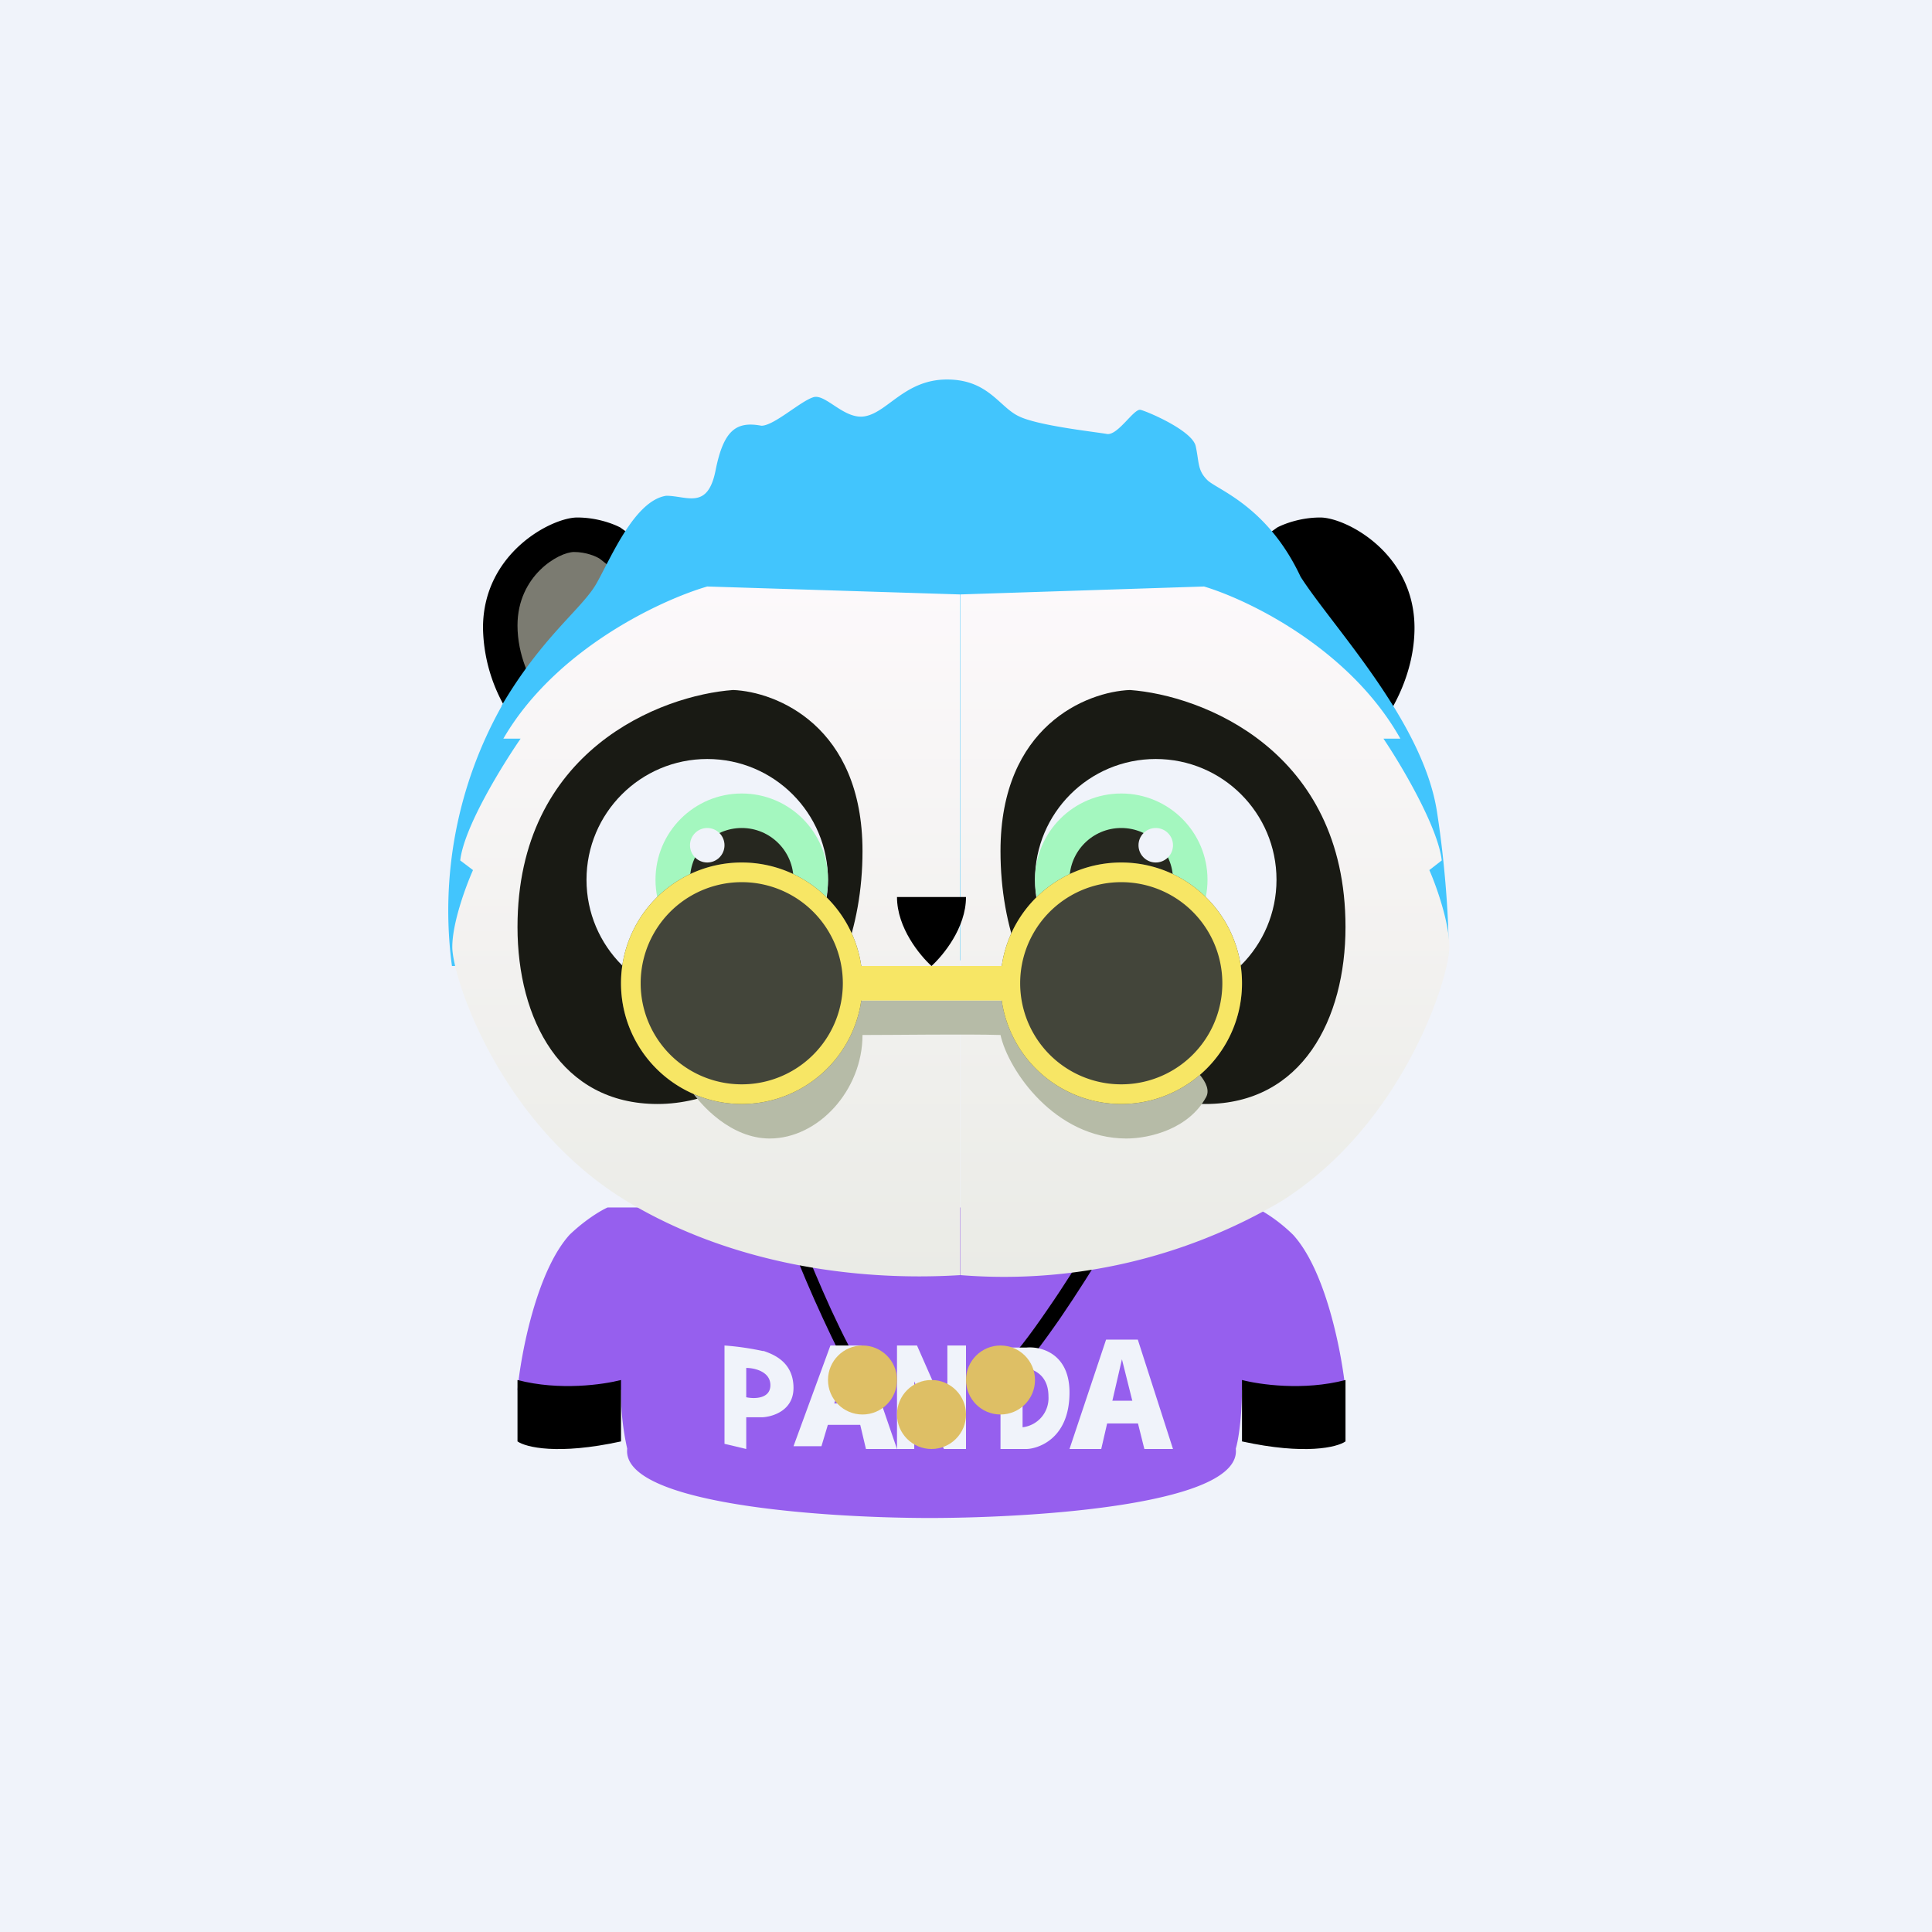
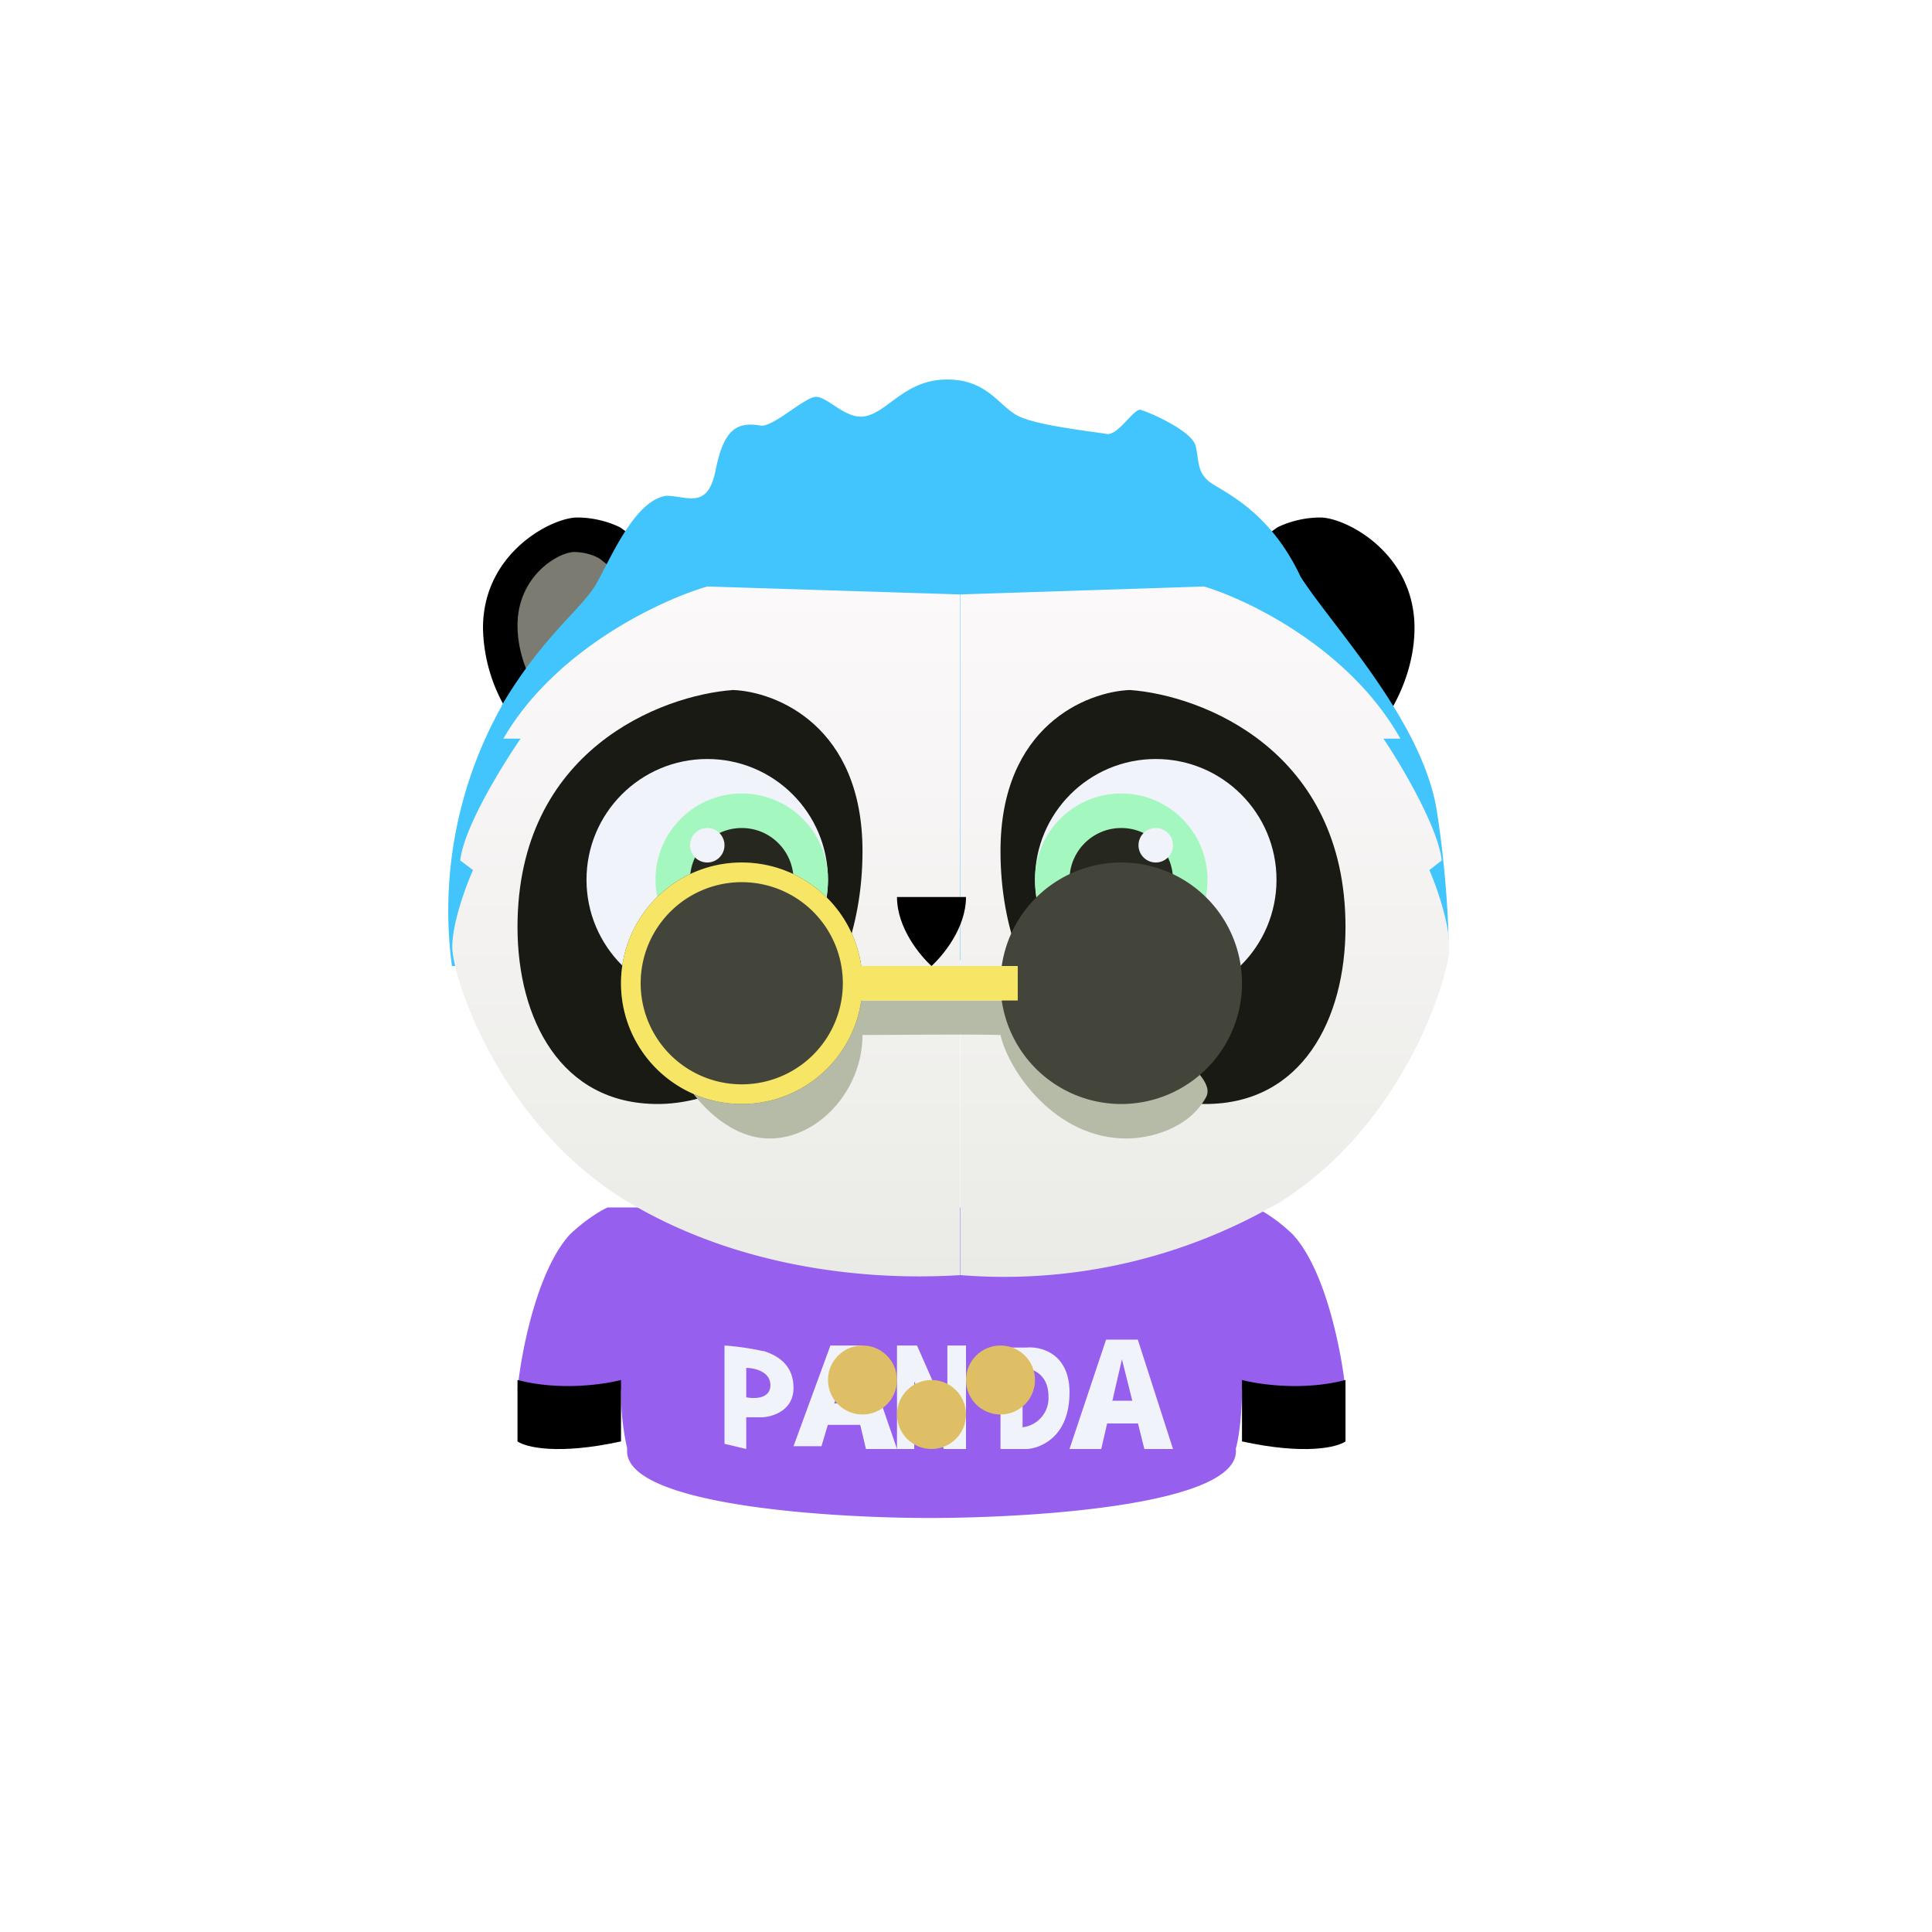
<svg xmlns="http://www.w3.org/2000/svg" width="56" height="56" viewBox="0 0 56 56">
-   <path fill="#F0F3FA" d="M0 0h56v56H0z" />
  <path d="M15 40.29c.1-1.07.56-3.45 1.51-4.5.48-.46.94-.72 1.1-.79h18.77c.17.07.63.33 1.1.79.96 1.05 1.41 3.43 1.52 4.5a8.5 8.5 0 0 1-3 0c0 .36-.04 1.21-.18 1.7.18 1.6-5.63 2-8.8 2.01h-.04c-3.17 0-8.98-.41-8.8-2.01a7.38 7.38 0 0 1-.18-1.7 8.5 8.5 0 0 1-3 0Z" fill="#965FEE" />
-   <path d="M23.85 38.21c-.34-.73-.66-1.5-.85-1.98l.25-.23c.2.48.51 1.24.84 1.96.34.73.67 1.4.91 1.7l-.2.34c-.26-.35-.62-1.07-.95-1.79ZM30.73 38.21c.5-.73.98-1.5 1.27-1.98l-.38-.23c-.29.48-.76 1.24-1.26 1.96-.5.73-1 1.4-1.36 1.7l.3.34c.4-.35.93-1.07 1.43-1.79Z" />
  <path d="M29 42v-2.94h.75c.41-.04 1.25.16 1.25 1.3 0 1.4-.98 1.64-1.25 1.64H29Zm.64-2.35v1.72a.85.85 0 0 0 .75-.9c0-.66-.5-.82-.75-.82ZM26 39v3h.5v-1.96l.86 1.96H28v-3h-.54v2l-.88-2H26Z" fill="#F0F3FA" />
  <path d="M16.73 15c.6 0 1.08.2 1.25.29l1.02.73L14.97 21a4.76 4.76 0 0 1-.97-2.8c0-2.18 2-3.2 2.73-3.2ZM38.27 15c-.6 0-1.08.2-1.25.29l-1.02.73L40.03 21c.32-.39.97-1.49.97-2.8 0-2.18-2-3.2-2.73-3.2Z" />
  <path d="M16.64 16c.35 0 .65.13.75.2l.61.48L15.58 20c-.2-.26-.58-1-.58-1.87 0-1.45 1.2-2.13 1.64-2.13Z" fill="#7B7B71" />
  <path d="M14.54 20.47A12.12 12.12 0 0 0 13.1 28l28.87-.32c.05-.05.01-2.05-.32-4.16-.41-2.63-3.03-5.36-3.95-6.8-.97-2.07-2.44-2.53-2.71-2.81-.28-.28-.23-.5-.33-.97-.09-.46-1.42-1.02-1.6-1.06-.19-.05-.65.74-.97.7-.32-.06-2.02-.24-2.57-.52-.56-.27-.88-1.06-2.07-1.06-1.2 0-1.7.92-2.35 1.06-.6.14-1.15-.64-1.51-.55-.37.1-1.15.83-1.52.83-.74-.14-1.1.14-1.33 1.3-.23 1.15-.83.73-1.43.73-.92.14-1.6 1.8-2.02 2.54-.42.74-1.57 1.53-2.76 3.56Z" fill="#42C5FD" />
  <path fill-rule="evenodd" d="M21 39v2.85l.63.15v-.92h.48c.3-.02.89-.2.89-.85 0-.77-.61-.98-.86-1.07h-.03A8.06 8.06 0 0 0 21 39Zm.63.65v.85c.23.05.7.05.7-.35 0-.4-.47-.5-.7-.5Z" fill="#F0F3FA" />
  <path d="M15 41.78V40c1.22.32 2.5.13 3 0v1.78c-1.83.4-2.76.17-3 0Z" />
  <path d="M27.83 17.23 20.5 17c-1.34.39-4.4 1.81-5.91 4.41h.5c-.53.77-1.64 2.56-1.75 3.53l.37.28c-.2.45-.6 1.52-.6 2.23 0 .88 1.38 5.15 5.08 7.38 3 1.8 6.6 2.32 9.64 2.13V17.23Zm0 0L34.9 17c1.3.39 4.23 1.81 5.69 4.41h-.49c.52.77 1.58 2.56 1.69 3.53l-.36.28c.2.45.58 1.52.58 2.23 0 .88-1.33 5.15-4.89 7.38a15.82 15.82 0 0 1-9.28 2.13V17.23Z" fill="url(#ap0xrmevy)" />
  <path d="M39 41.78V40c-1.22.32-2.5.13-3 0v1.78c1.83.4 2.76.17 3 0Z" />
  <path d="M15 26.87c0-5.13 4.17-6.72 6.25-6.87 1.25.05 3.75 1.04 3.75 4.67 0 4.54-3.13 7.33-5.94 7.33-2.81 0-4.06-2.47-4.06-5.13ZM39 26.87c0-5.13-4.17-6.72-6.25-6.87-1.25.05-3.75 1.04-3.75 4.67 0 4.54 3.13 7.33 5.94 7.33 2.81 0 4.06-2.47 4.06-5.13Z" fill="#191A14" />
  <circle cx="20.5" cy="25.5" r="3.5" fill="#F0F3FA" />
  <circle cx="3.5" cy="3.5" r="3.5" transform="matrix(-1 0 0 1 37 22)" fill="#F0F3FA" />
  <circle cx="21.5" cy="25.5" r="2.5" fill="#A4F7BF" />
  <circle cx="2.5" cy="2.5" r="2.5" transform="matrix(-1 0 0 1 35 23)" fill="#A4F7BF" />
  <circle cx="21.5" cy="25.5" r="1.5" fill="#26271F" />
  <circle cx="1.5" cy="1.5" r="1.5" transform="matrix(-1 0 0 1 34 24)" fill="#26271F" />
  <path d="M22.31 33c-1.12 0-2-.96-2.31-1.44L21.45 29h9.97c1.35.63 3.94 2.06 3.54 2.8-.5.92-1.63 1.2-2.31 1.2-2.07 0-3.42-1.97-3.65-3-.98-.03-3 0-4 0 0 1.6-1.28 3-2.69 3Z" fill="#B6BBA7" />
  <circle cx="20.5" cy="24.5" r=".5" fill="#F0F3FA" />
  <path d="M23.8 41.92H23L24.07 39h.9L26 42h-.9l-.58-2.45-.71 2.37Z" fill="#F0F3FA" />
  <path fill="#F0F3FA" d="M23.76 40.68h1.43v.62h-1.43z" />
  <circle cx=".5" cy=".5" r=".5" transform="matrix(-1 0 0 1 34 24)" fill="#F0F3FA" />
  <path d="M27 28c-.33-.3-1-1.1-1-2h2c0 .9-.67 1.7-1 2Z" />
  <path d="M25 28.5a3.5 3.5 0 1 1-7 0 3.5 3.5 0 0 1 7 0Z" fill="#43453A" />
  <path fill-rule="evenodd" d="M21.5 31.43a2.93 2.93 0 1 0 0-5.86 2.93 2.93 0 0 0 0 5.86Zm0 .57a3.5 3.5 0 1 0 0-7 3.5 3.5 0 0 0 0 7Z" fill="#F7E665" />
  <path d="M36 28.5a3.5 3.5 0 1 1-7 0 3.5 3.5 0 0 1 7 0Z" fill="#43453A" />
-   <path fill-rule="evenodd" d="M32.5 31.43a2.93 2.93 0 1 0 0-5.86 2.93 2.93 0 0 0 0 5.86Zm0 .57a3.5 3.5 0 1 0 0-7 3.5 3.5 0 0 0 0 7Z" fill="#F7E665" />
  <path d="M24.5 28h5v1h-5v-1Z" fill="#F7E665" />
  <circle cx="25" cy="40" r="1" fill="#DEBF65" />
  <circle cx="29" cy="40" r="1" fill="#DEBF65" />
  <circle cx="27" cy="41" r="1" fill="#DEBF65" />
  <path d="M33.17 42H34l-1.02-3.17h-.92L31 42h.92l.6-2.6.65 2.6Z" fill="#F0F3FA" />
  <path fill="#F0F3FA" d="M33.3 40.6h-1.47v.66h1.48z" />
  <defs>
    <linearGradient id="ap0xrmevy" x1="27.56" y1="17" x2="27.56" y2="37" gradientUnits="userSpaceOnUse">
      <stop stop-color="#FCF9FB" />
      <stop offset="1" stop-color="#EAEBE6" />
    </linearGradient>
  </defs>
</svg>